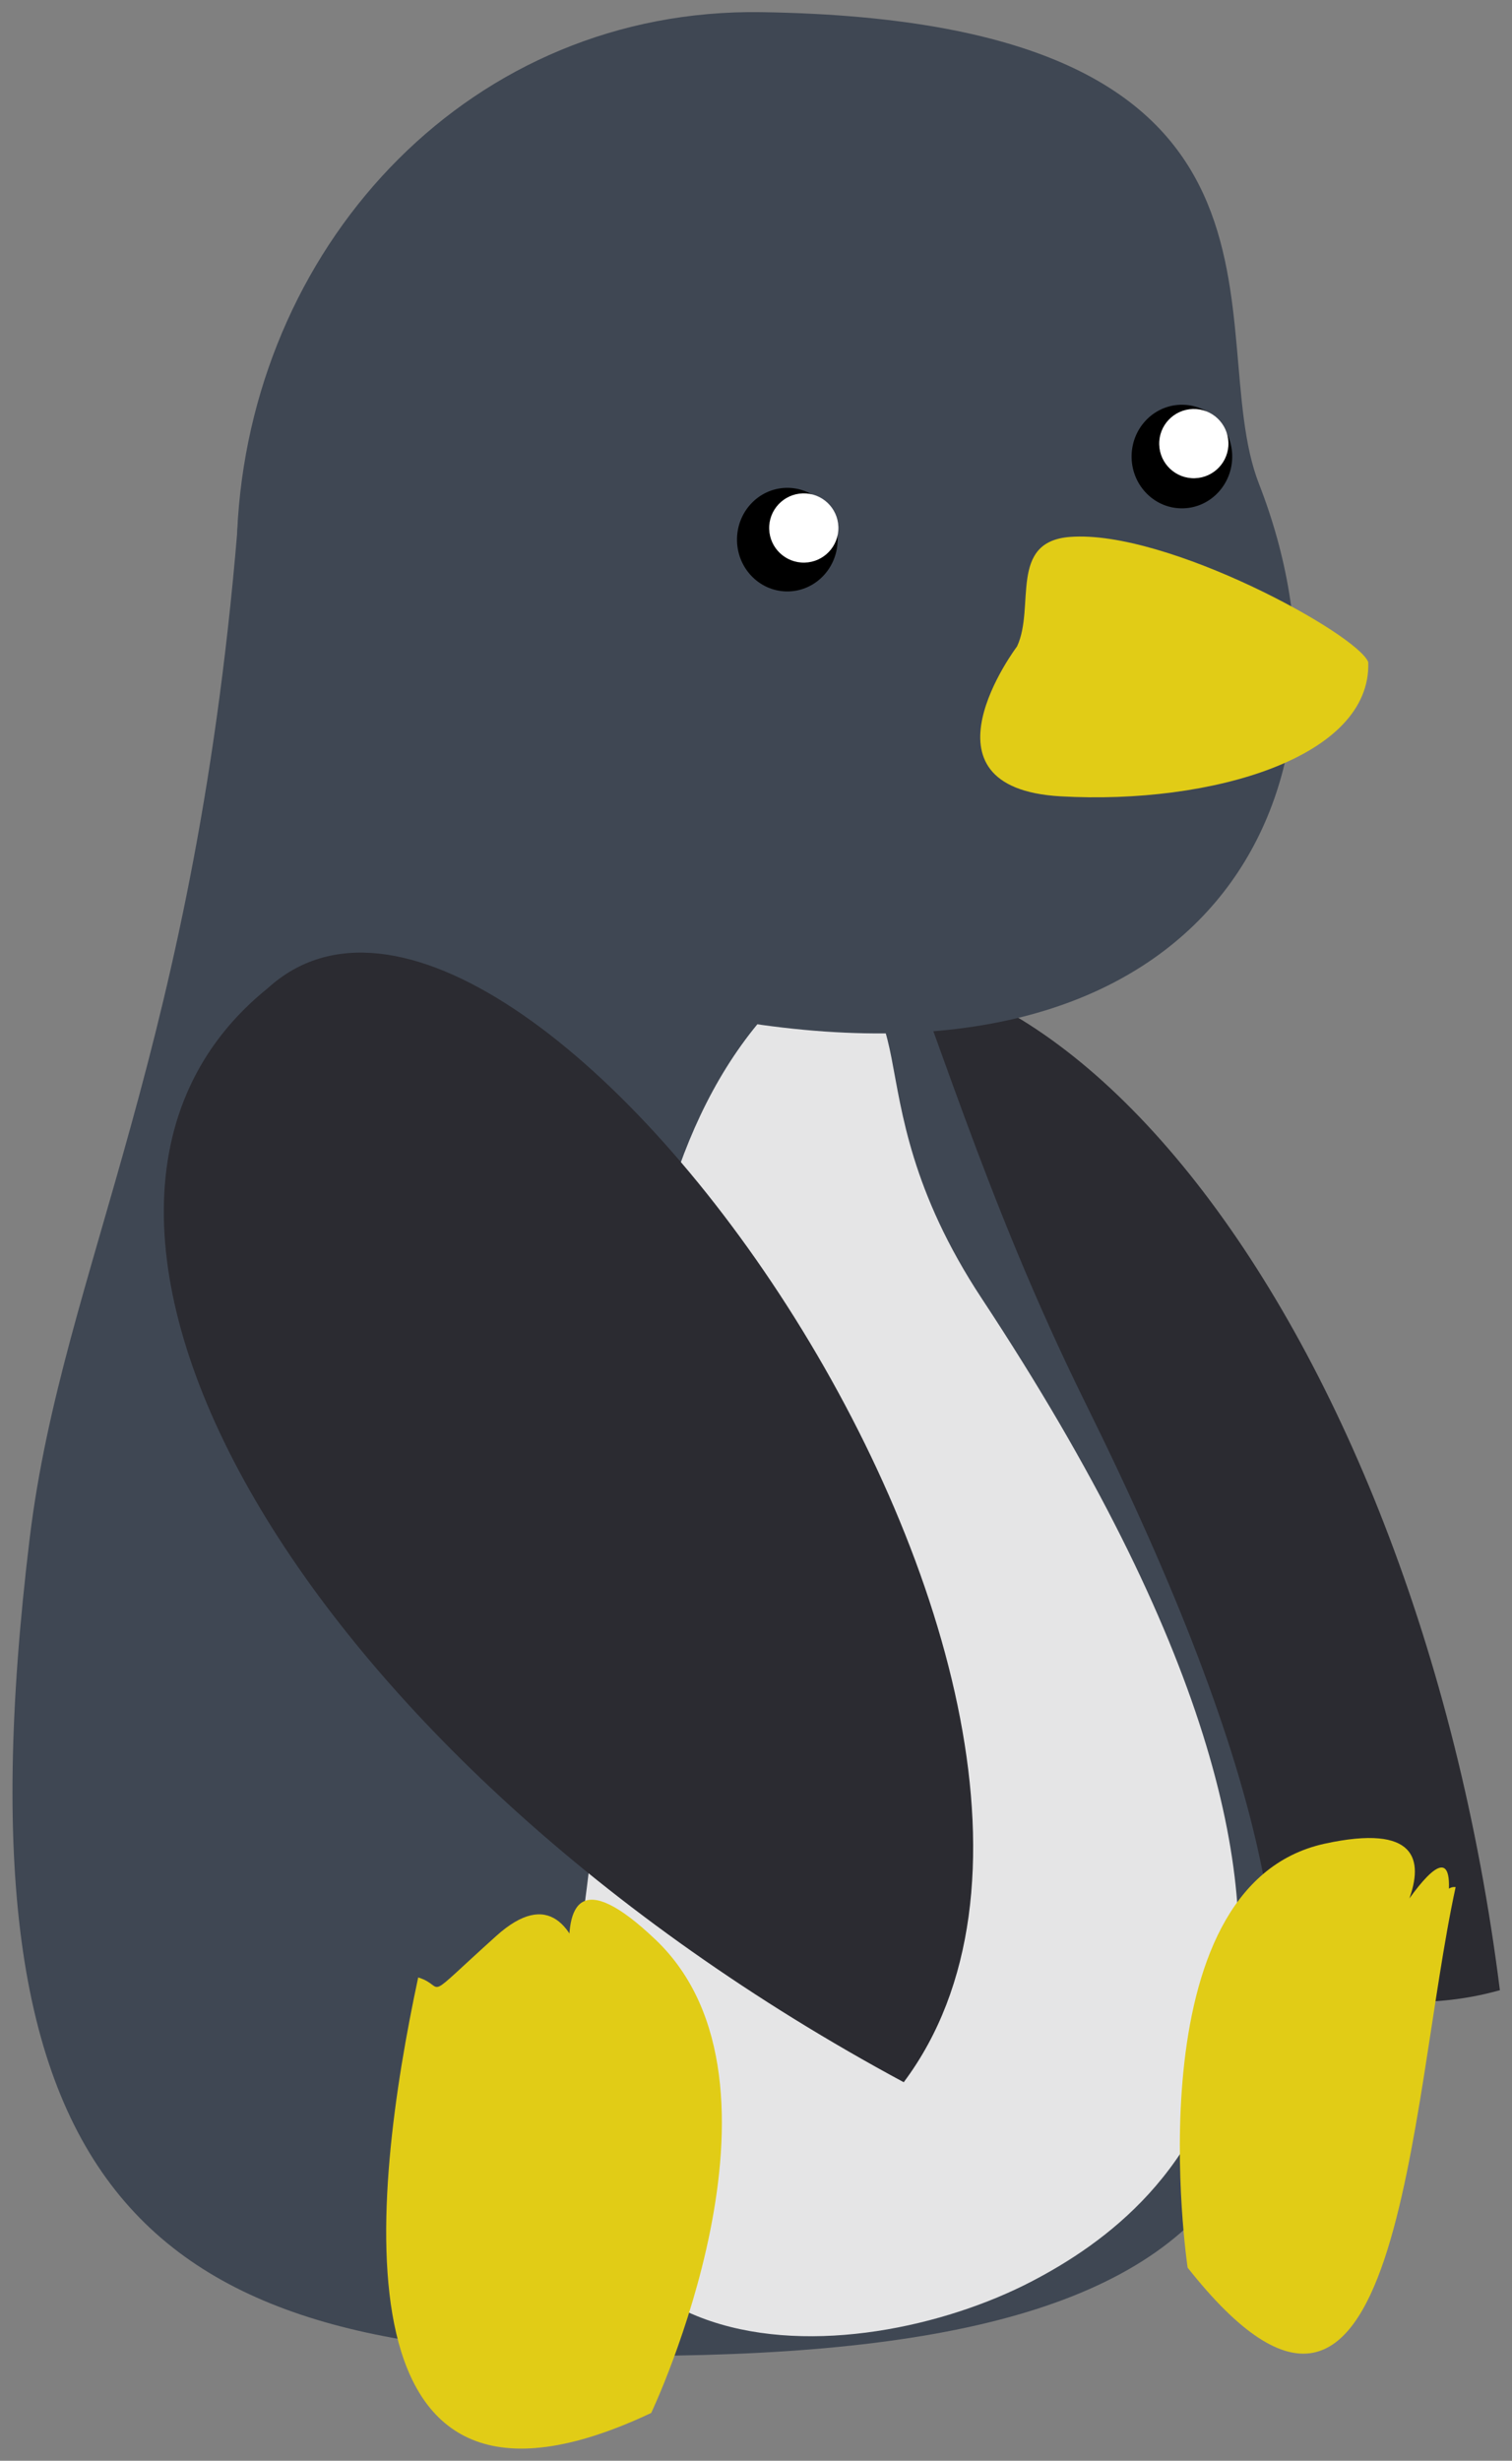
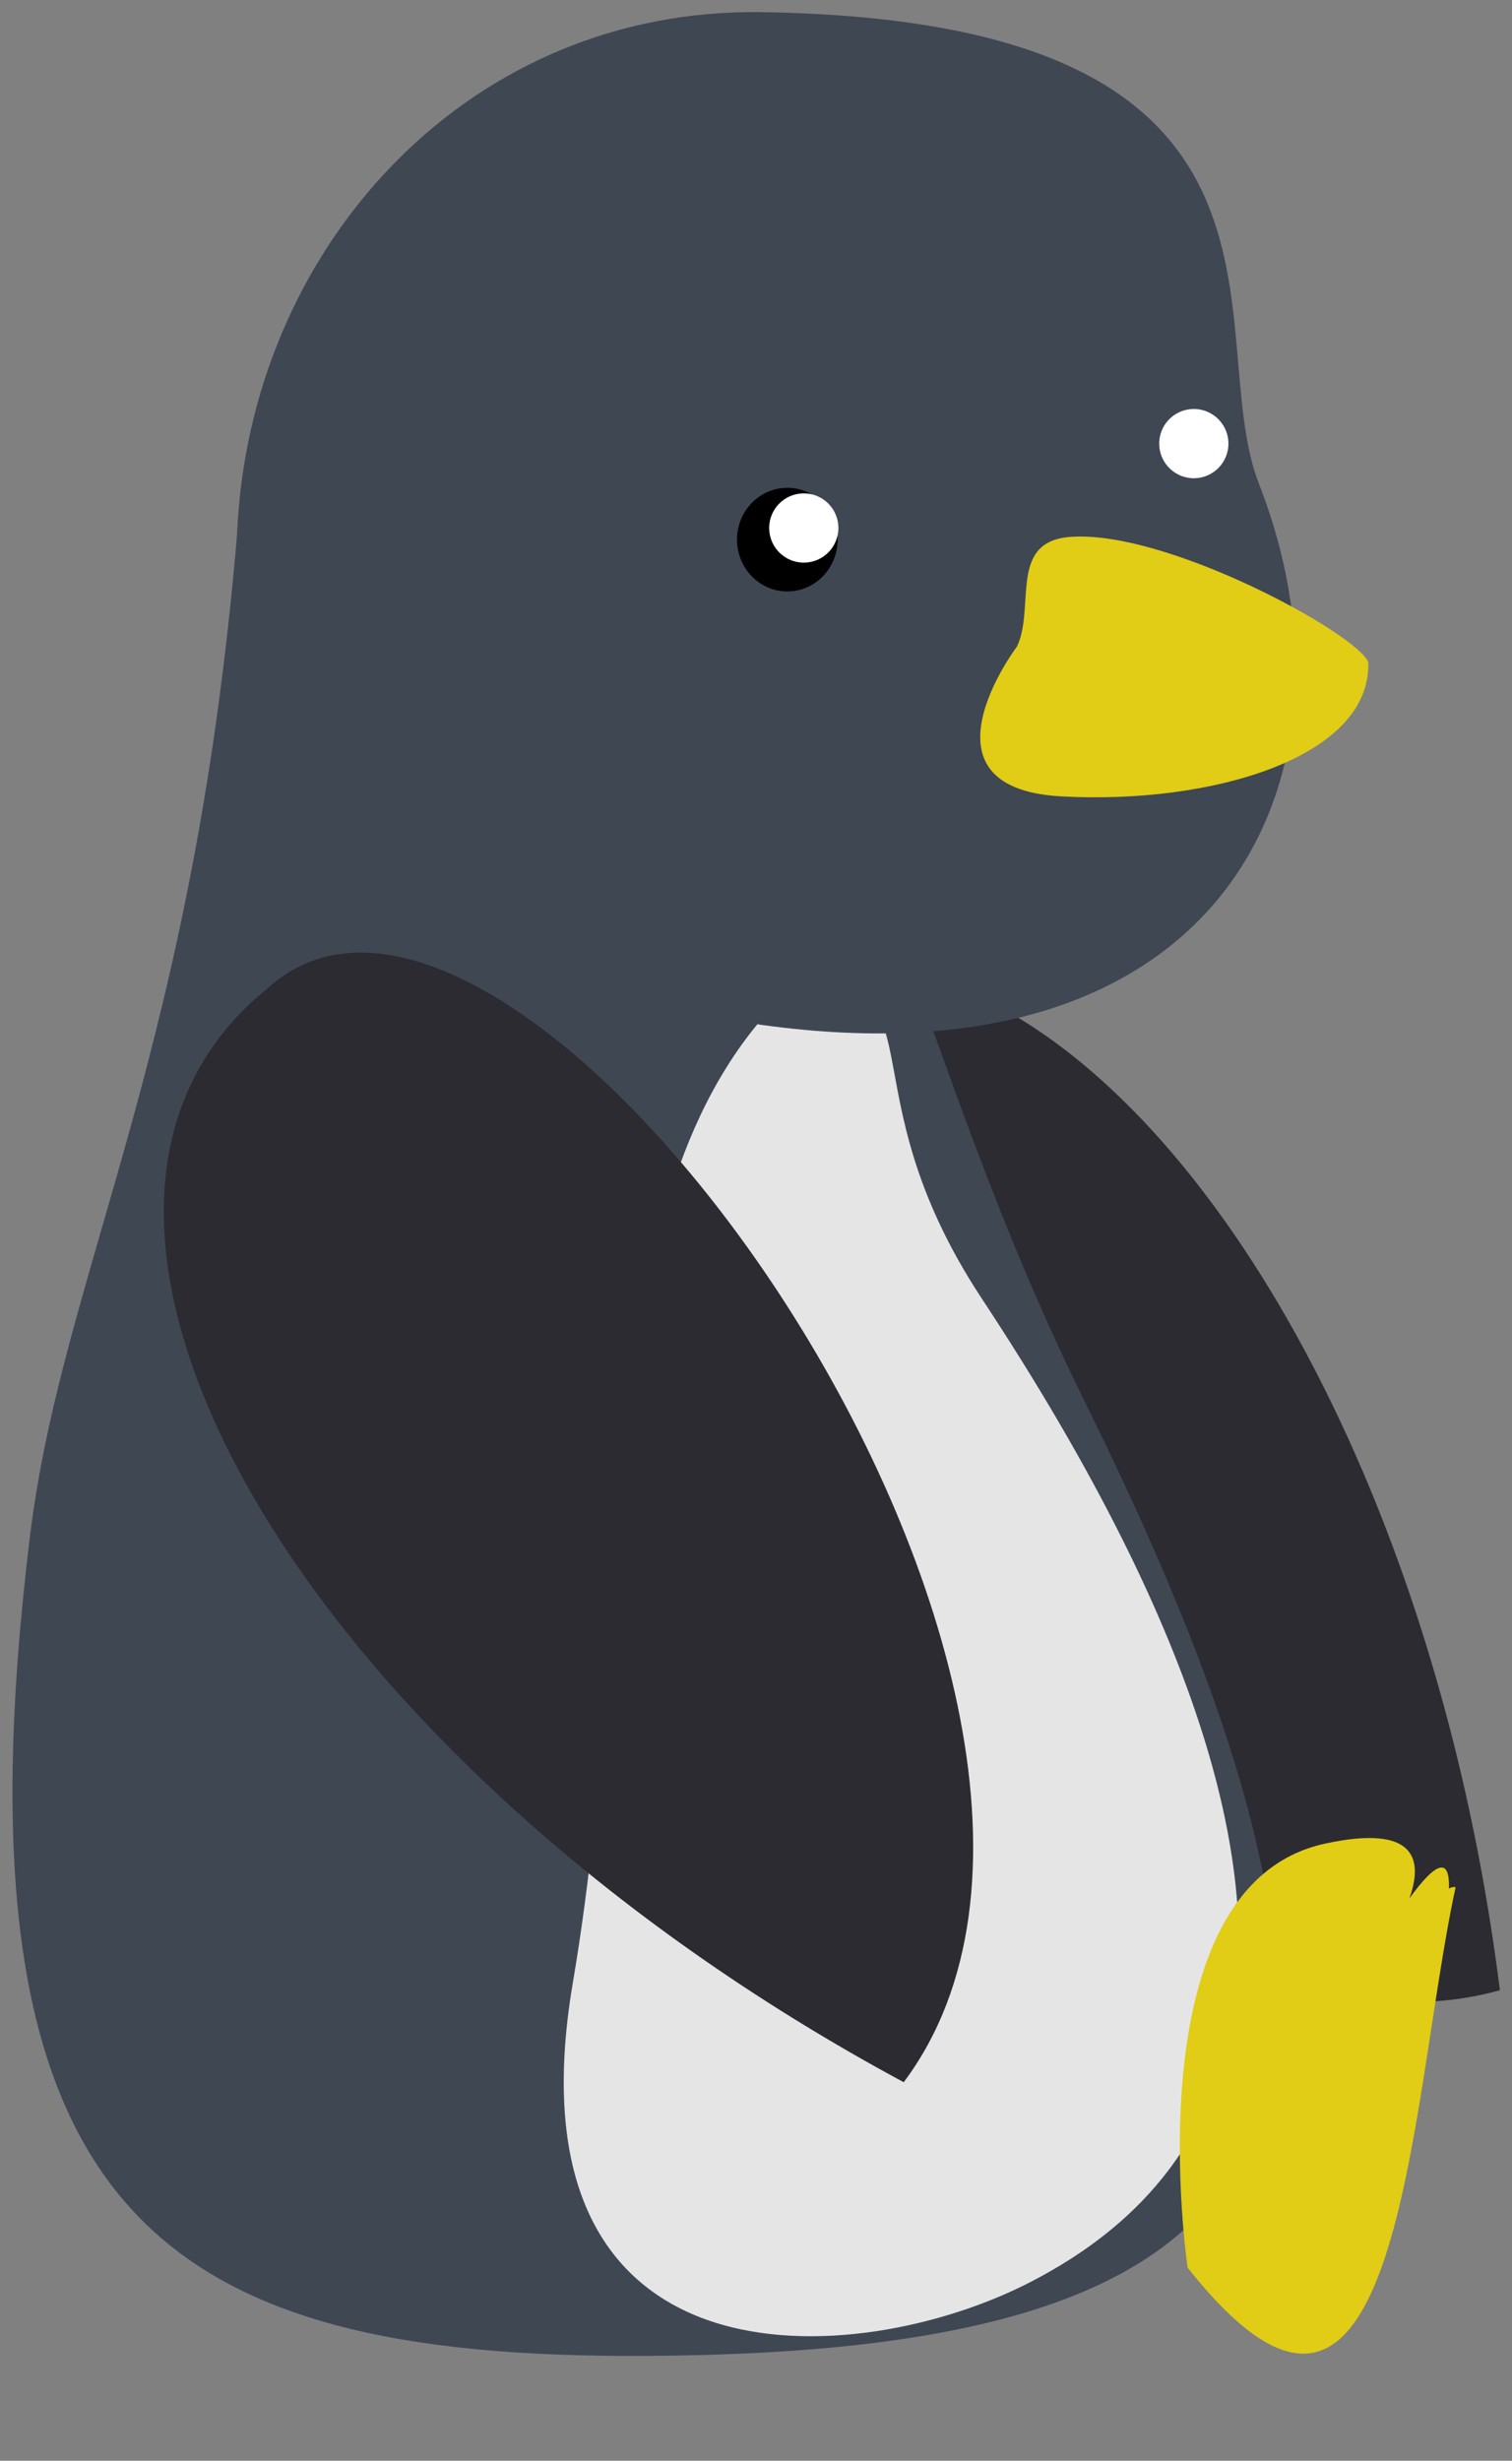
<svg xmlns="http://www.w3.org/2000/svg" xmlns:ns1="http://www.inkscape.org/namespaces/inkscape" id="svg2" height="203.07" width="124.81" version="1.1" ns1:version="0.91 r13725">
  <rect width="100%" height="100%" fill="#808080" stroke="none" />
  <g id="layer1" transform="translate(-115.508,-91.357)">
    <g id="g3961" transform="translate(32.143,50.714)">
      <path id="path3893-4" d="m141.86,123.39c-25.179,12.619,27.508,92.116,65.315,81.492-7.04-56.01-39.5-96.41-65.32-81.49z" fill="#2b2b31" />
      <path id="path2985" d="m171.55,99.347c28.851,60.686,16.026,78.316-35.041,78.571-38.384,0.192-55.31-11.612-48.782-67.5,2.602-22.278,13.326-40.253,16.636-85.14,0.511-6.932,24.091,16.212,32.146,16.212,19.922,0,18.553,23.176,35.041,57.857z" fill-rule="nonzero" transform="matrix(1.04,0,0,1,-5.417,57.143)" fill="#3f4753" />
-       <path id="path3919" d="m148.96,121.92c-17.703,16.202-12.642,49.028-18.31,82.352-5.803,34.117,23.515,32.124,37.886,24.636,11.865-6.183,33.631-23.871-4.132-81.11-11.683-17.709-3.017-26.497-15.443-25.878z" fill="#e5e5e6" />
-       <path id="path3899" d="m137.12,239.77s12.876-27.134,0.366-39.05-4.779,12.211-4.779,12.211,0.306-20.345-8.388-12.517c-6.392,5.755-3.972,4.17-6.434,3.415-3.826,17.89-7.406,48.495,19.235,35.941z" fill="#e1cc16" />
+       <path id="path3919" d="m148.96,121.92c-17.703,16.202-12.642,49.028-18.31,82.352-5.803,34.117,23.515,32.124,37.886,24.636,11.865-6.183,33.631-23.871-4.132-81.11-11.683-17.709-3.017-26.497-15.443-25.878" fill="#e5e5e6" />
      <path id="path3893" d="m105.47,122.19c20.842-18.943,76.024,58.842,52.495,90.285-49.712-26.746-75.711-71.576-52.495-90.285z" fill="#2b2b31" />
      <path id="path3899-6" d="m181.4,227.78s-4.714-31.523,11.344-34.996c15.054-3.256,2.522,11.791,2.522,11.791s9.29-17.317,7.472-5.957c-1.182,7.384-1.61-2.559,0.784-2.243-3.884,17.871-4.484,53.719-22.121,31.405z" fill="#e1cc16" />
      <path id="path3873" d="m187.29,80.576c9.315,23.852-2.576,50.002-41.071,44.643-25.652-3.571-44.643-20.851-43.214-41.786,1.571-23.024,19.35-42.145,43.214-41.786,47.438,0.714,36.124,26.259,41.071,38.929z" fill-rule="nonzero" fill="#3f4753" />
      <path id="path3887" d="m356.41,148.08c0.574,20.702-15.264,37.964-35.375,38.554-20.111,0.591-36.879-15.713-37.453-36.415-0.574-20.702,15.264-37.964,35.375-38.554,20.015-0.588,36.74,15.564,37.445,36.164" fill-rule="nonzero" transform="matrix(0.114,0,0,0.114,111.875,68.173)" fill="#000000" />
-       <path id="path3885" d="m356.41,148.08c0.574,20.702-15.264,37.964-35.375,38.554-20.111,0.591-36.879-15.713-37.453-36.415-0.574-20.702,15.264-37.964,35.375-38.554,20.015-0.588,36.74,15.564,37.445,36.164" fill-rule="nonzero" transform="matrix(0.114,0,0,0.114,144.447,61.316)" fill="#000000" />
      <path id="path3889" d="m167.32,93.986c1.516-3.262-0.721-8.638,4.361-9.034,7.995-0.622,23.736,8.012,24.629,10.334,0.268,7.857-12.935,11.774-25.378,11.075-12.443-0.699-3.612-12.375-3.612-12.375z" fill="#e1cc16" />
      <path id="path3921" d="m27.142,129.42c0.045,1.577-1.197,2.893-2.775,2.938s-2.893-1.197-2.938-2.775c-0.045-1.577,1.197-2.893,2.775-2.938,1.57-0.045,2.881,1.186,2.937,2.755" fill-rule="nonzero" transform="translate(125.429,-45.286)" fill="#ffffff" />
      <path id="path3921-4" d="m27.142,129.42c0.045,1.577-1.197,2.893-2.775,2.938s-2.893-1.197-2.938-2.775c-0.045-1.577,1.197-2.893,2.775-2.938,1.57-0.045,2.881,1.186,2.937,2.755" fill-rule="nonzero" transform="translate(157.625,-52.25)" fill="#ffffff" />
    </g>
  </g>
</svg>